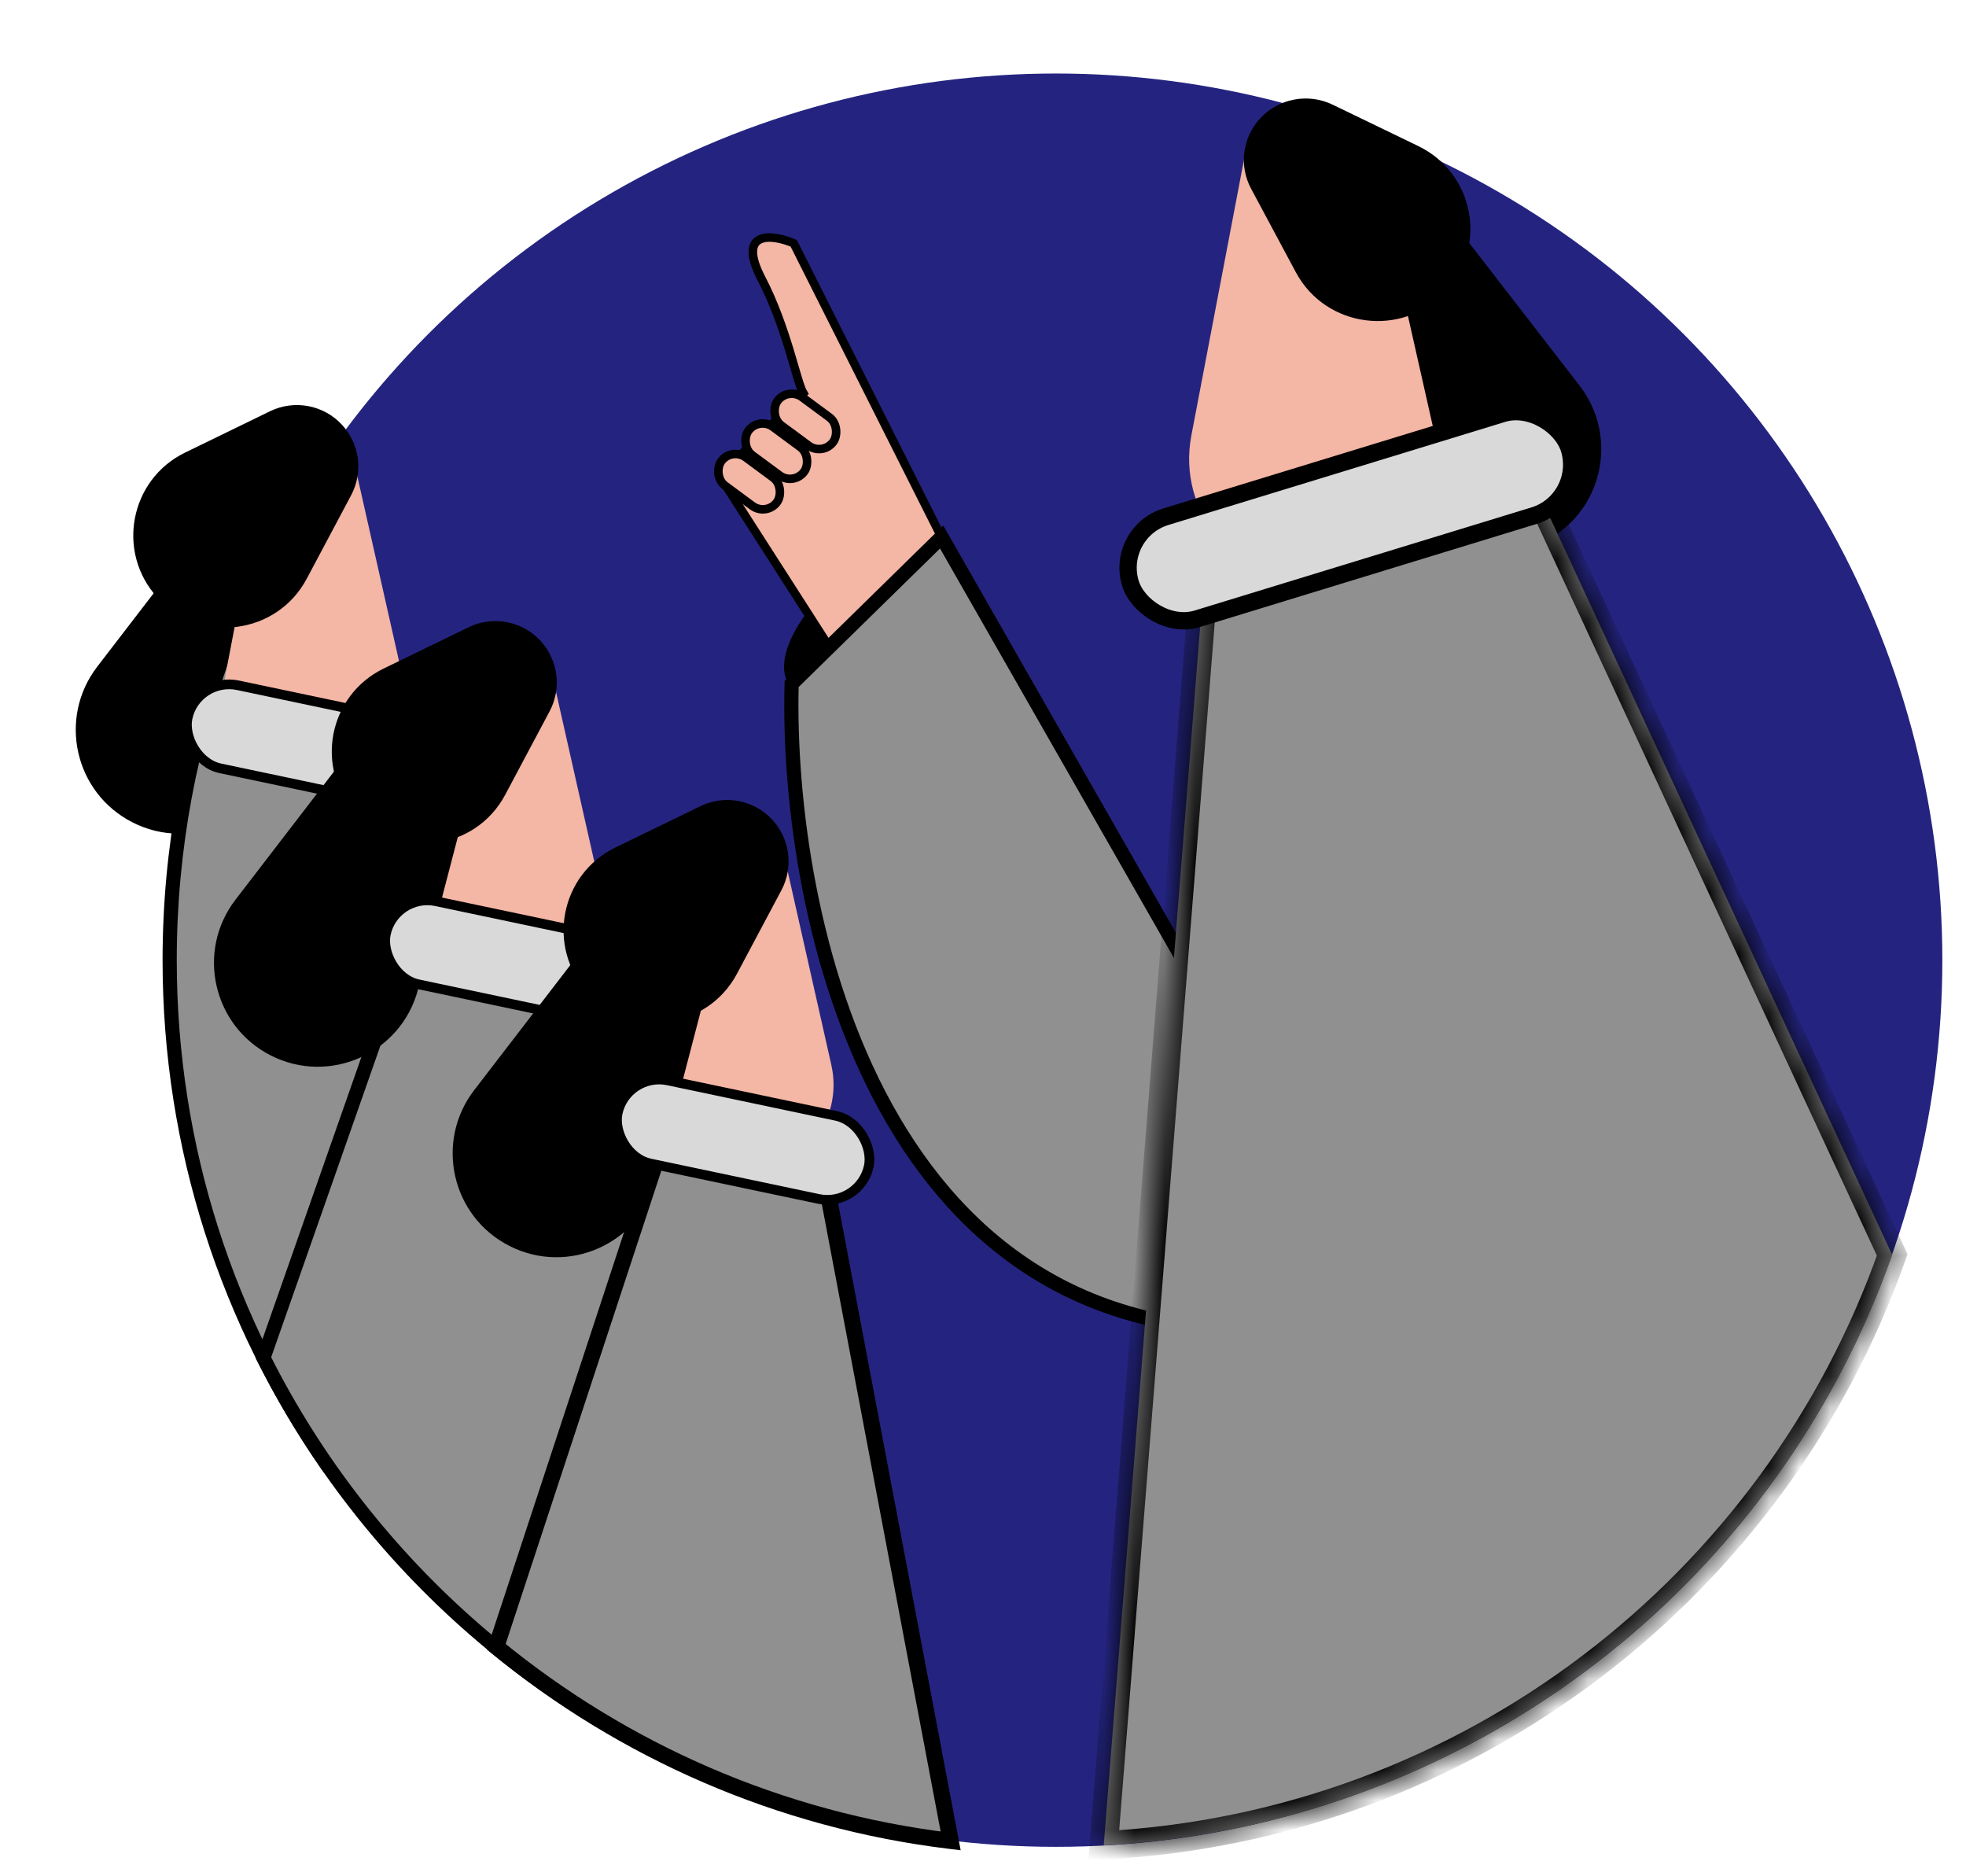
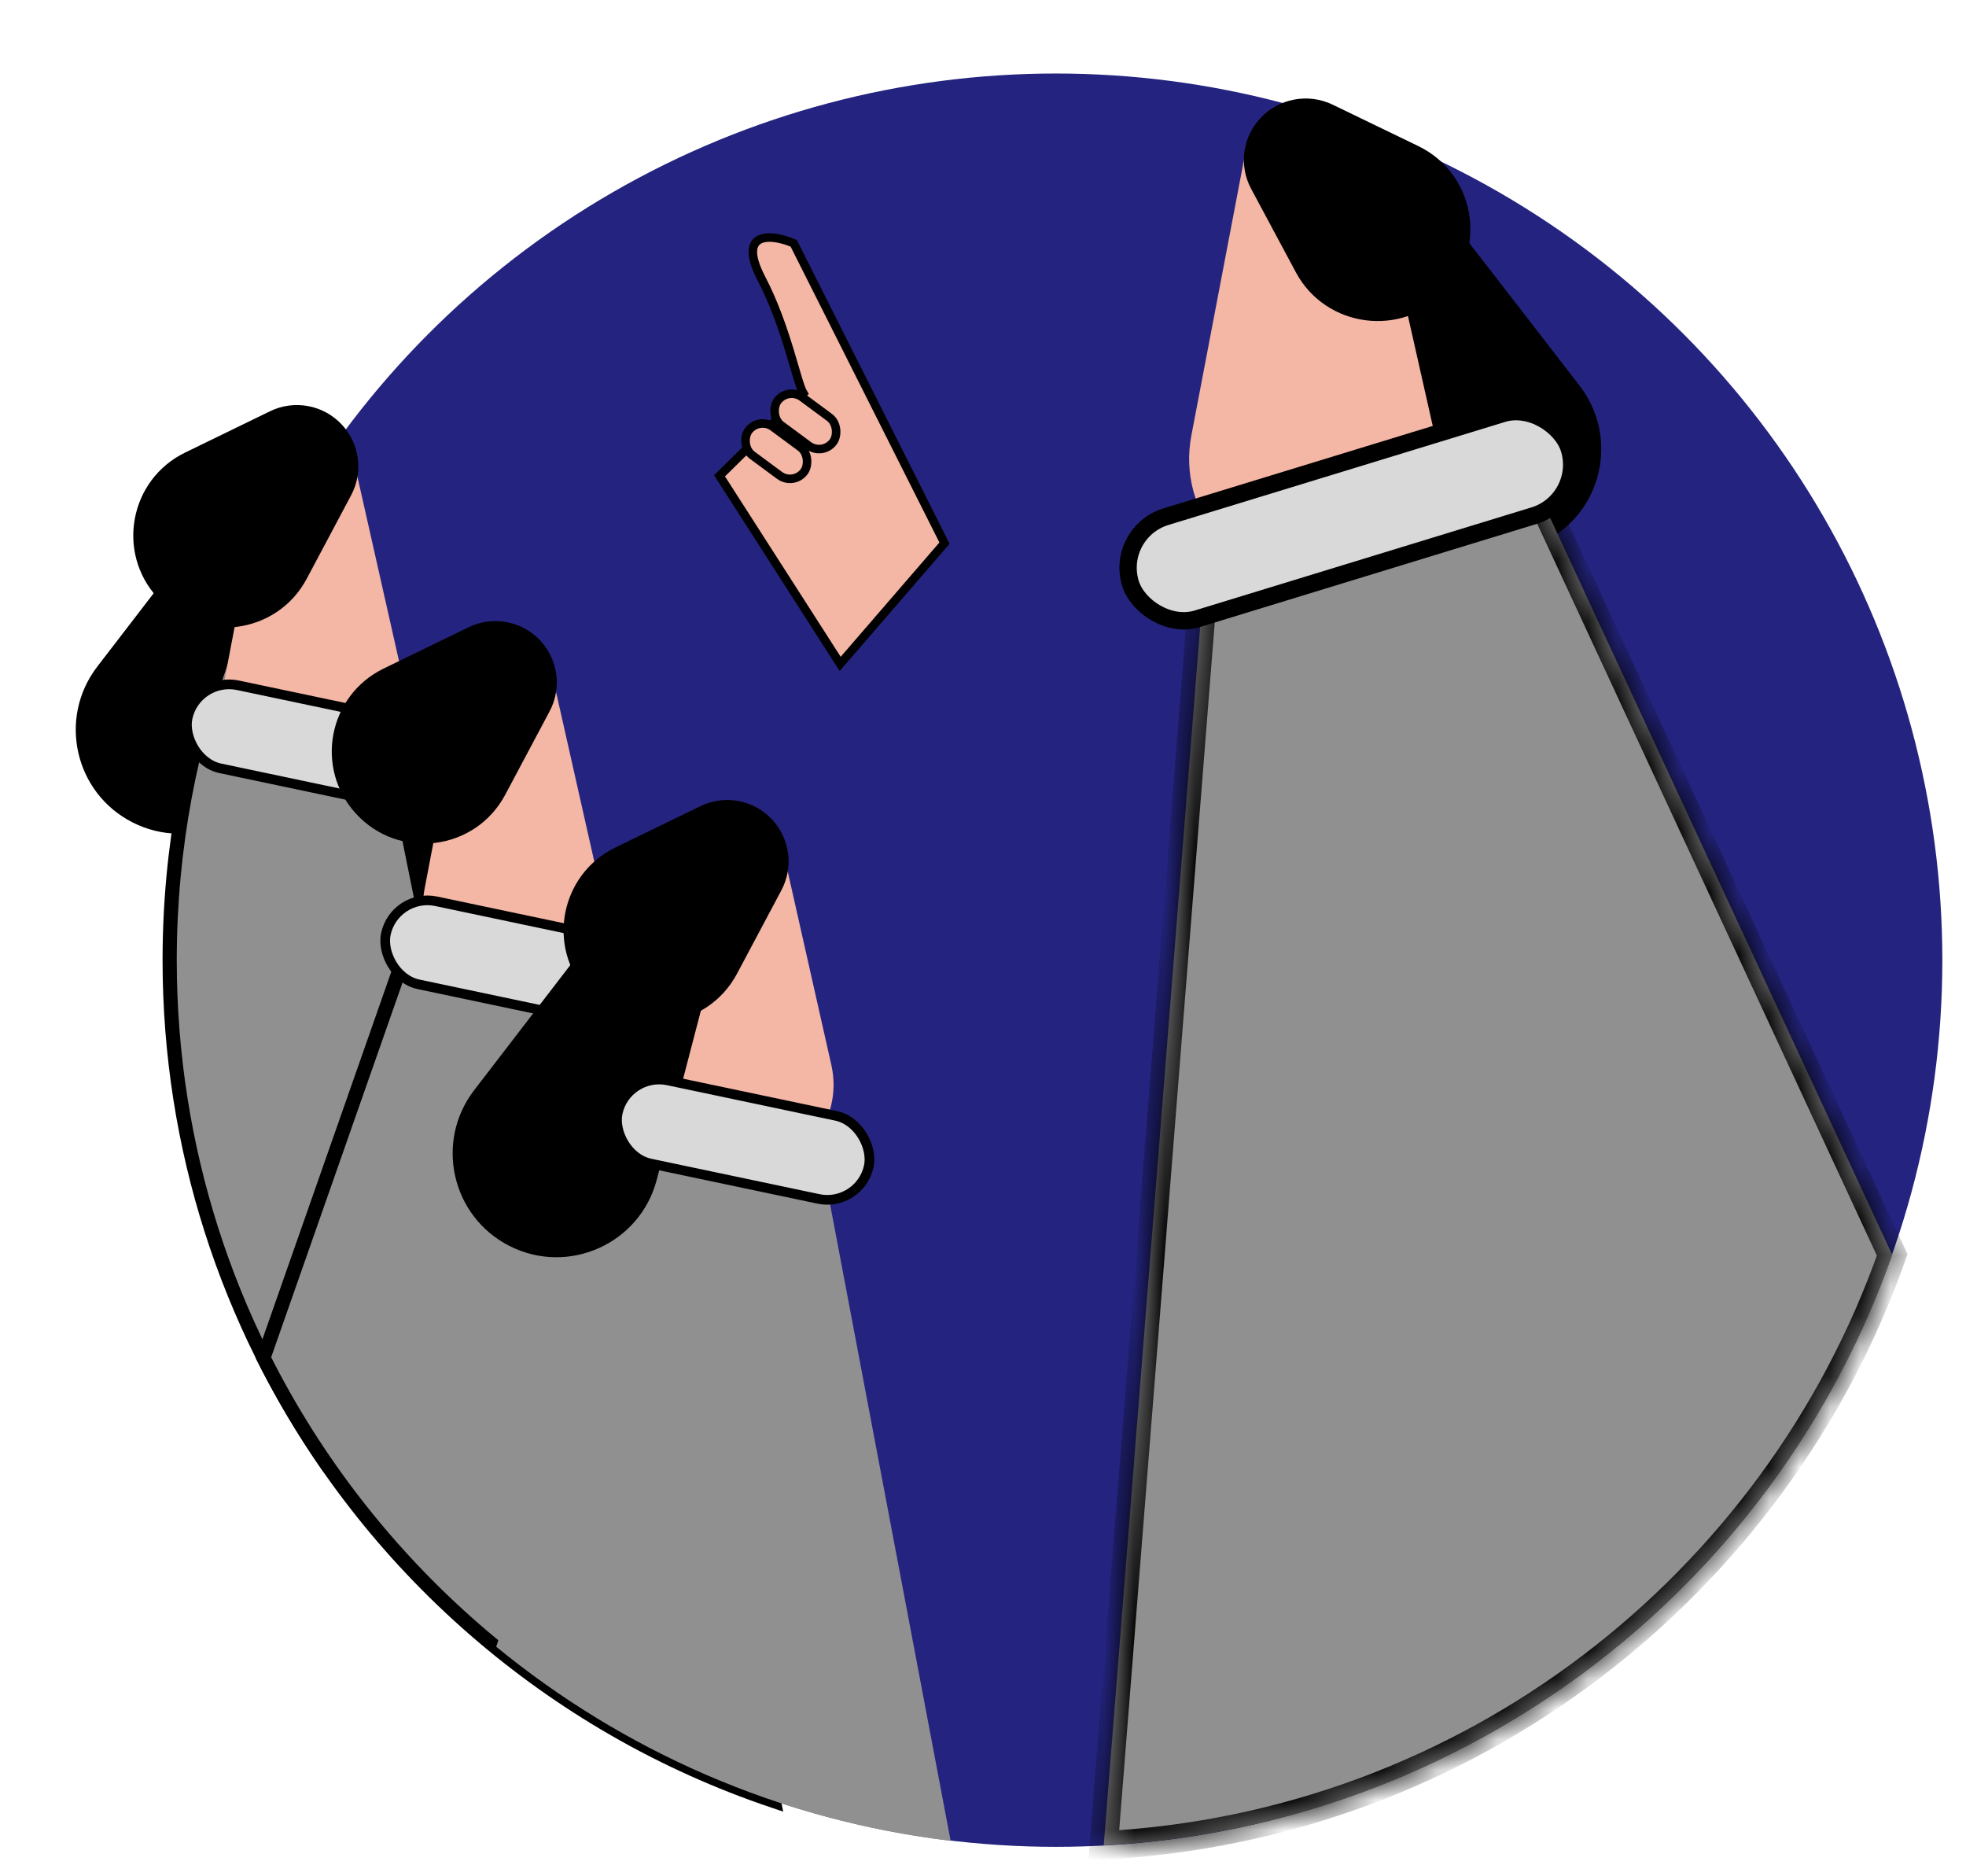
<svg xmlns="http://www.w3.org/2000/svg" width="65" height="62" viewBox="0 0 65 62" fill="none">
  <ellipse cx="34.91" cy="31.738" rx="29.308" ry="29.308" fill="#242480" />
-   <path d="M27.029 23.195C25.224 22.811 26.026 21.098 26.652 20.289L28.366 20.874C28.673 21.808 28.835 23.58 27.029 23.195Z" fill="black" />
  <path d="M14.677 22.814C15.206 22.125 16.151 21.912 16.925 22.306C17.679 22.691 18.064 23.549 17.851 24.368L15.824 32.132C15.271 34.252 12.899 35.317 10.947 34.322C9.036 33.347 8.478 30.877 9.786 29.176L14.677 22.814Z" fill="black" />
  <path d="M8.106 15.673C8.636 14.984 9.581 14.771 10.355 15.166C11.109 15.55 11.494 16.408 11.28 17.227L9.254 24.992C8.701 27.112 6.329 28.177 4.377 27.181C2.466 26.207 1.908 23.736 3.216 22.035L8.106 15.673Z" fill="black" />
  <path d="M22.333 28.736C22.862 28.047 23.807 27.834 24.581 28.228C25.336 28.613 25.721 29.471 25.507 30.29L23.481 38.054C22.927 40.174 20.555 41.239 18.604 40.244C16.692 39.269 16.135 36.799 17.442 35.098L22.333 28.736Z" fill="black" />
  <path fill-rule="evenodd" clip-rule="evenodd" d="M10.859 48.48C7.55 43.734 5.609 37.962 5.609 31.738C5.609 28.049 6.291 24.52 7.535 21.269L12.534 22.791L18.509 52.381C15.753 51.456 13.181 50.133 10.859 48.48Z" fill="#909090" />
  <path d="M10.859 48.48L10.666 48.614L10.69 48.648L10.723 48.672L10.859 48.48ZM7.535 21.269L7.603 21.044L7.394 20.98L7.315 21.185L7.535 21.269ZM12.534 22.791L12.764 22.745L12.736 22.608L12.603 22.567L12.534 22.791ZM18.509 52.381L18.434 52.604L18.819 52.733L18.739 52.335L18.509 52.381ZM11.052 48.346C7.769 43.638 5.844 37.913 5.844 31.738H5.375C5.375 38.012 7.331 43.83 10.666 48.614L11.052 48.346ZM5.844 31.738C5.844 28.078 6.52 24.577 7.754 21.352L7.315 21.185C6.061 24.462 5.375 28.02 5.375 31.738H5.844ZM7.466 21.493L12.466 23.016L12.603 22.567L7.603 21.044L7.466 21.493ZM12.304 22.838L18.279 52.428L18.739 52.335L12.764 22.745L12.304 22.838ZM18.584 52.159C15.85 51.241 13.298 49.929 10.995 48.289L10.723 48.672C13.063 50.338 15.656 51.671 18.434 52.604L18.584 52.159Z" fill="black" />
  <path fill-rule="evenodd" clip-rule="evenodd" d="M25.584 59.53C18.218 57.058 12.158 51.739 8.711 44.88L14.497 28.383L19.609 29.94L25.584 59.53Z" fill="#909090" />
  <path d="M25.584 59.53L25.509 59.752L25.894 59.882L25.814 59.483L25.584 59.53ZM8.711 44.88L8.489 44.803L8.456 44.897L8.501 44.986L8.711 44.88ZM14.497 28.383L14.565 28.158L14.35 28.093L14.275 28.305L14.497 28.383ZM19.609 29.94L19.839 29.893L19.811 29.756L19.677 29.715L19.609 29.94ZM25.659 59.307C18.352 56.855 12.34 51.579 8.921 44.775L8.501 44.986C11.975 51.899 18.084 57.26 25.509 59.752L25.659 59.307ZM14.275 28.305L8.489 44.803L8.932 44.958L14.718 28.46L14.275 28.305ZM19.677 29.715L14.565 28.158L14.428 28.607L19.541 30.164L19.677 29.715ZM25.814 59.483L19.839 29.893L19.379 29.986L25.354 59.576L25.814 59.483Z" fill="black" />
  <path fill-rule="evenodd" clip-rule="evenodd" d="M31.43 60.85C25.767 60.168 20.601 57.87 16.406 54.432L21.918 37.68L27.377 39.452L31.43 60.85Z" fill="#909090" />
-   <path d="M31.43 60.85L31.398 61.115L31.761 61.159L31.693 60.8L31.43 60.85ZM16.406 54.432L16.152 54.348L16.095 54.522L16.237 54.639L16.406 54.432ZM21.918 37.68L22.001 37.426L21.748 37.343L21.664 37.596L21.918 37.68ZM27.377 39.452L27.639 39.402L27.61 39.247L27.459 39.198L27.377 39.452ZM31.462 60.585C25.851 59.909 20.732 57.632 16.576 54.225L16.237 54.639C20.47 58.108 25.683 60.427 31.398 61.115L31.462 60.585ZM16.66 54.515L22.172 37.763L21.664 37.596L16.152 54.348L16.66 54.515ZM21.836 37.934L27.294 39.706L27.459 39.198L22.001 37.426L21.836 37.934ZM27.114 39.502L31.168 60.9L31.693 60.8L27.639 39.402L27.114 39.502Z" fill="black" />
  <path d="M15.287 22.832C15.428 22.091 16.076 21.555 16.83 21.555C17.565 21.555 18.202 22.064 18.363 22.78L19.829 29.28C20.247 31.13 18.84 32.889 16.944 32.889C15.087 32.889 13.69 31.2 14.038 29.376L15.287 22.832Z" fill="#F4B6A5" />
  <path d="M8.716 15.699C8.858 14.958 9.506 14.422 10.26 14.422C10.995 14.422 11.631 14.931 11.793 15.648L13.259 22.147C13.676 23.997 12.27 25.756 10.373 25.756C8.517 25.756 7.119 24.067 7.467 22.244L8.716 15.699Z" fill="#F4B6A5" />
  <path d="M22.943 28.753C23.084 28.012 23.732 27.477 24.487 27.477C25.221 27.477 25.858 27.986 26.02 28.702L27.486 35.202C27.903 37.052 26.496 38.811 24.6 38.811C22.744 38.811 21.346 37.122 21.694 35.298L22.943 28.753Z" fill="#F4B6A5" />
  <rect x="6.491" y="22.362" width="8.486" height="2.806" rx="1.403" transform="rotate(11.893 6.491 22.362)" fill="#D9D9D9" stroke="black" stroke-width="0.32" />
-   <path d="M12.677 23.376C13.206 22.688 14.151 22.474 14.925 22.869C15.679 23.253 16.064 24.111 15.851 24.93L13.824 32.695C13.271 34.815 10.899 35.88 8.947 34.885C7.036 33.91 6.478 31.439 7.786 29.738L12.677 23.376Z" fill="black" />
  <rect x="13.046" y="29.502" width="8.486" height="2.806" rx="1.403" transform="rotate(11.893 13.046 29.502)" fill="#D9D9D9" stroke="black" stroke-width="0.32" />
  <path d="M15.491 20.734C16.298 20.341 17.267 20.525 17.874 21.186C18.456 21.82 18.575 22.753 18.171 23.512L16.704 26.269C15.717 28.124 13.193 28.446 11.772 26.898C10.393 25.396 10.85 22.991 12.683 22.099L15.491 20.734Z" fill="black" />
  <path d="M20.567 29.673C21.096 28.984 22.042 28.771 22.816 29.166C23.57 29.55 23.955 30.408 23.741 31.227L21.715 38.992C21.162 41.112 18.79 42.177 16.838 41.181C14.927 40.207 14.369 37.736 15.677 36.035L20.567 29.673Z" fill="black" />
-   <path d="M47.311 6.396C46.776 5.705 45.823 5.49 45.044 5.885C44.285 6.269 43.898 7.129 44.114 7.951L46.148 15.695C46.707 17.823 49.097 18.895 51.061 17.9C52.984 16.926 53.541 14.449 52.22 12.742L47.311 6.396Z" fill="black" />
+   <path d="M47.311 6.396C44.285 6.269 43.898 7.129 44.114 7.951L46.148 15.695C46.707 17.823 49.097 18.895 51.061 17.9C52.984 16.926 53.541 14.449 52.22 12.742L47.311 6.396Z" fill="black" />
  <path d="M8.929 13.593C9.736 13.201 10.705 13.385 11.312 14.046C11.894 14.68 12.013 15.612 11.608 16.372L10.142 19.128C9.155 20.983 6.63 21.305 5.209 19.757C3.83 18.256 4.288 15.85 6.121 14.959L8.929 13.593Z" fill="black" />
  <rect x="20.71" y="35.424" width="8.486" height="2.806" rx="1.403" transform="rotate(11.893 20.71 35.424)" fill="#D9D9D9" stroke="black" stroke-width="0.32" />
  <path d="M26.243 8.044L31.227 17.953L27.778 21.945L23.789 15.727L26.561 12.999C26.338 12.635 26.017 10.828 25.177 9.214C24.337 7.601 25.543 7.736 26.243 8.044Z" fill="#F4B6A5" stroke="black" stroke-width="0.282" />
  <path d="M23.155 26.648C23.962 26.255 24.931 26.439 25.538 27.1C26.12 27.734 26.239 28.666 25.835 29.426L24.368 32.183C23.381 34.038 20.857 34.36 19.436 32.812C18.057 31.31 18.514 28.905 20.347 28.013L23.155 26.648Z" fill="black" />
-   <path d="M31.132 17.75L39.227 31.917L43.074 43.858C29.069 45.234 25.971 30.264 26.173 22.608L31.132 17.75Z" fill="#909090" stroke="black" stroke-width="0.469" />
  <mask id="path-26-inside-1_3532_167238" fill="white">
    <path fill-rule="evenodd" clip-rule="evenodd" d="M36.492 60.996L40.104 15.352H50.43L62.56 41.479C58.709 52.4 48.571 60.355 36.492 60.996Z" />
  </mask>
  <path fill-rule="evenodd" clip-rule="evenodd" d="M36.492 60.996L40.104 15.352H50.43L62.56 41.479C58.709 52.4 48.571 60.355 36.492 60.996Z" fill="#909090" />
  <path d="M36.492 60.996L36.024 60.959L35.982 61.494L36.517 61.465L36.492 60.996ZM40.104 15.352V14.882H39.67L39.636 15.315L40.104 15.352ZM50.43 15.352L50.856 15.154L50.73 14.882H50.43V15.352ZM62.56 41.479L63.003 41.636L63.066 41.455L62.986 41.282L62.56 41.479ZM36.96 61.034L40.572 15.389L39.636 15.315L36.024 60.959L36.96 61.034ZM40.104 15.821H50.43V14.882H40.104V15.821ZM50.004 15.549L62.134 41.677L62.986 41.282L50.856 15.154L50.004 15.549ZM62.117 41.323C58.328 52.07 48.351 59.897 36.467 60.528L36.517 61.465C48.79 60.813 59.09 52.731 63.003 41.636L62.117 41.323Z" fill="black" mask="url(#path-26-inside-1_3532_167238)" />
  <path d="M41.119 5.331C41.315 4.305 42.213 3.562 43.257 3.562C44.275 3.562 45.157 4.268 45.38 5.26L47.411 14.262C47.989 16.824 46.041 19.261 43.414 19.261C40.843 19.261 38.907 16.921 39.389 14.395L41.119 5.331Z" fill="#F4B6A5" />
  <rect x="36.858" y="17.596" width="15.175" height="3.53" rx="1.765" transform="rotate(-17.018 36.858 17.596)" fill="#D9D9D9" stroke="black" stroke-width="0.573" />
  <path d="M44.061 3.46C43.249 3.068 42.274 3.252 41.663 3.913C41.077 4.547 40.957 5.479 41.364 6.238L42.842 8.997C43.834 10.852 46.375 11.173 47.805 9.625C49.193 8.123 48.734 5.718 46.889 4.827L44.061 3.46Z" fill="black" />
  <rect x="26.053" y="12.783" width="2.286" height="1.161" rx="0.581" transform="rotate(36.456 26.053 12.783)" fill="#F4B6A5" stroke="black" stroke-width="0.282" />
  <rect x="25.092" y="13.767" width="2.286" height="1.161" rx="0.581" transform="rotate(36.456 25.092 13.767)" fill="#F4B6A5" stroke="black" stroke-width="0.282" />
-   <rect x="24.194" y="14.775" width="2.286" height="1.161" rx="0.581" transform="rotate(36.456 24.194 14.775)" fill="#F4B6A5" stroke="black" stroke-width="0.282" />
</svg>